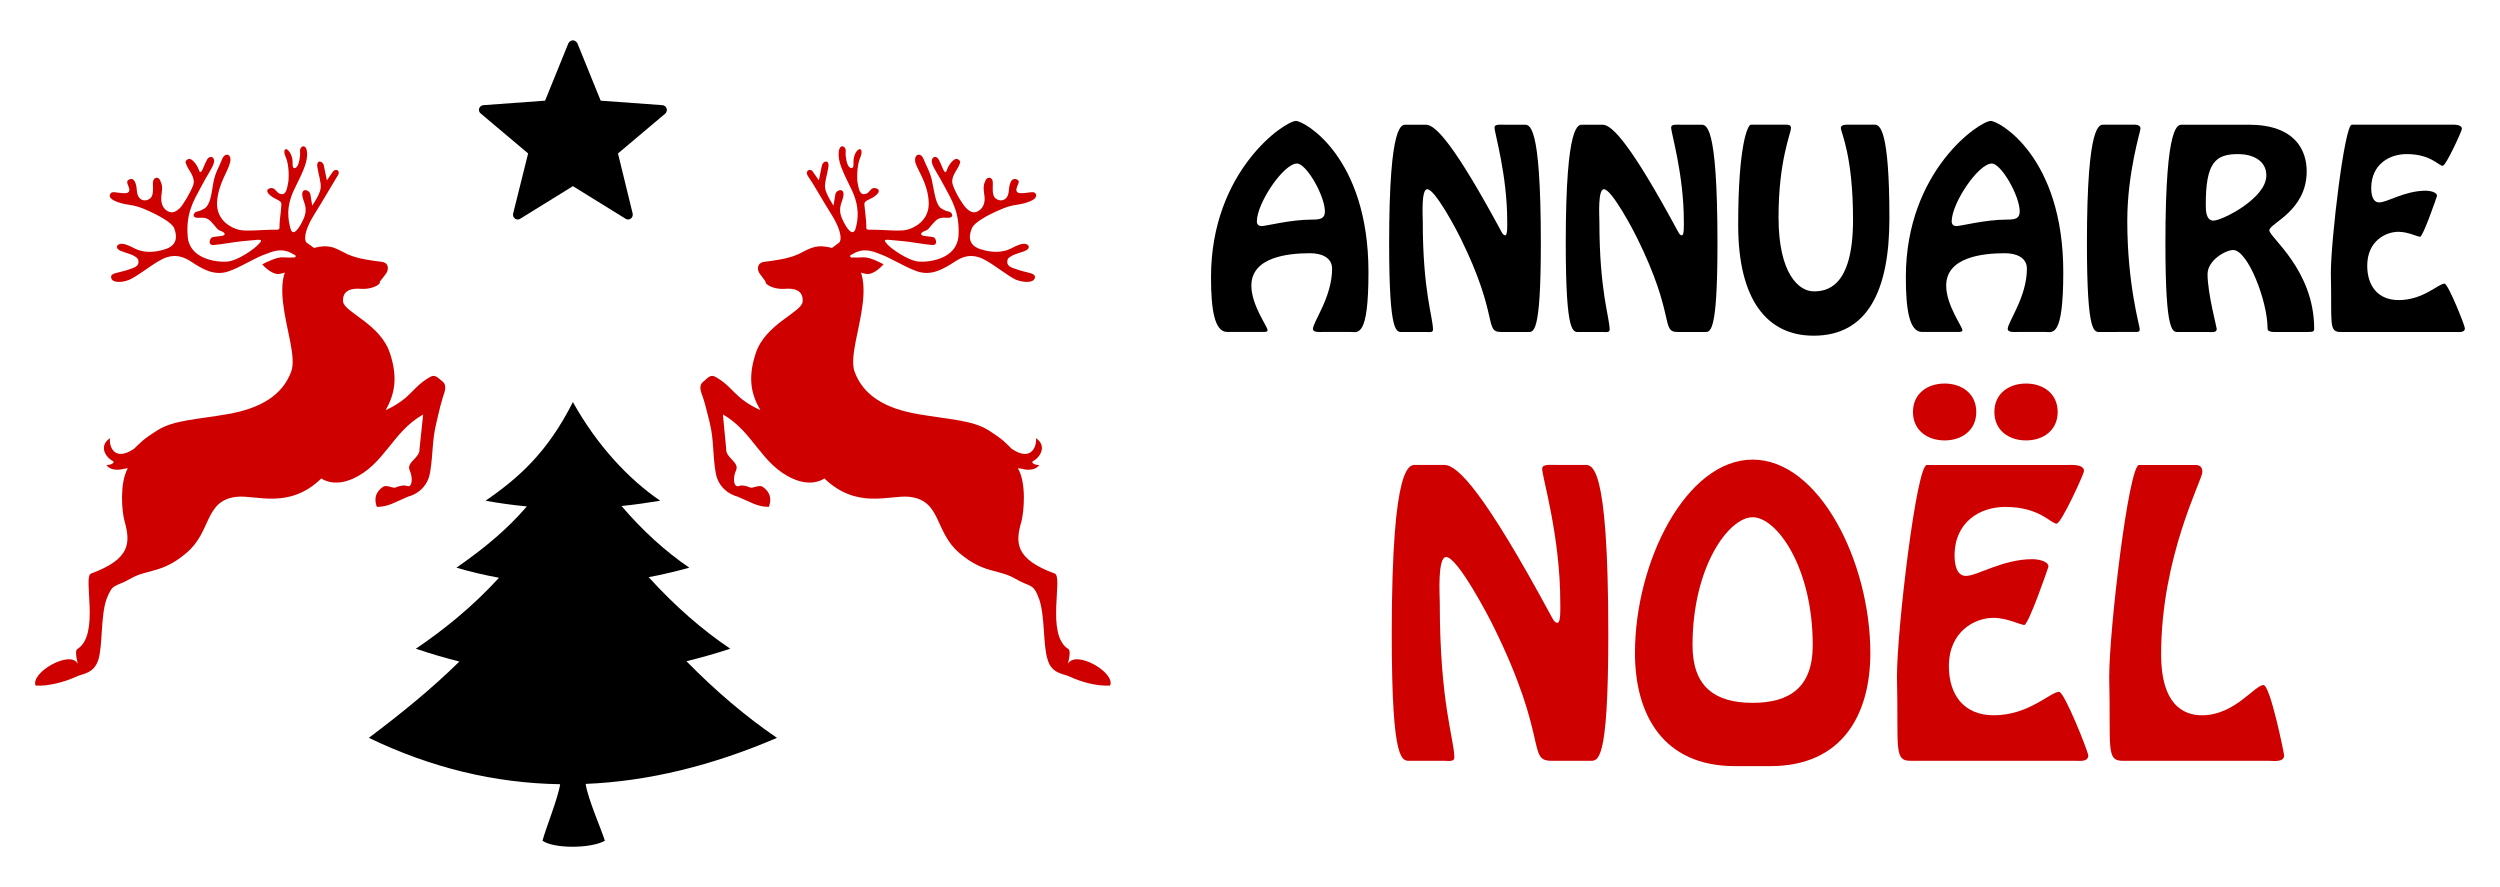
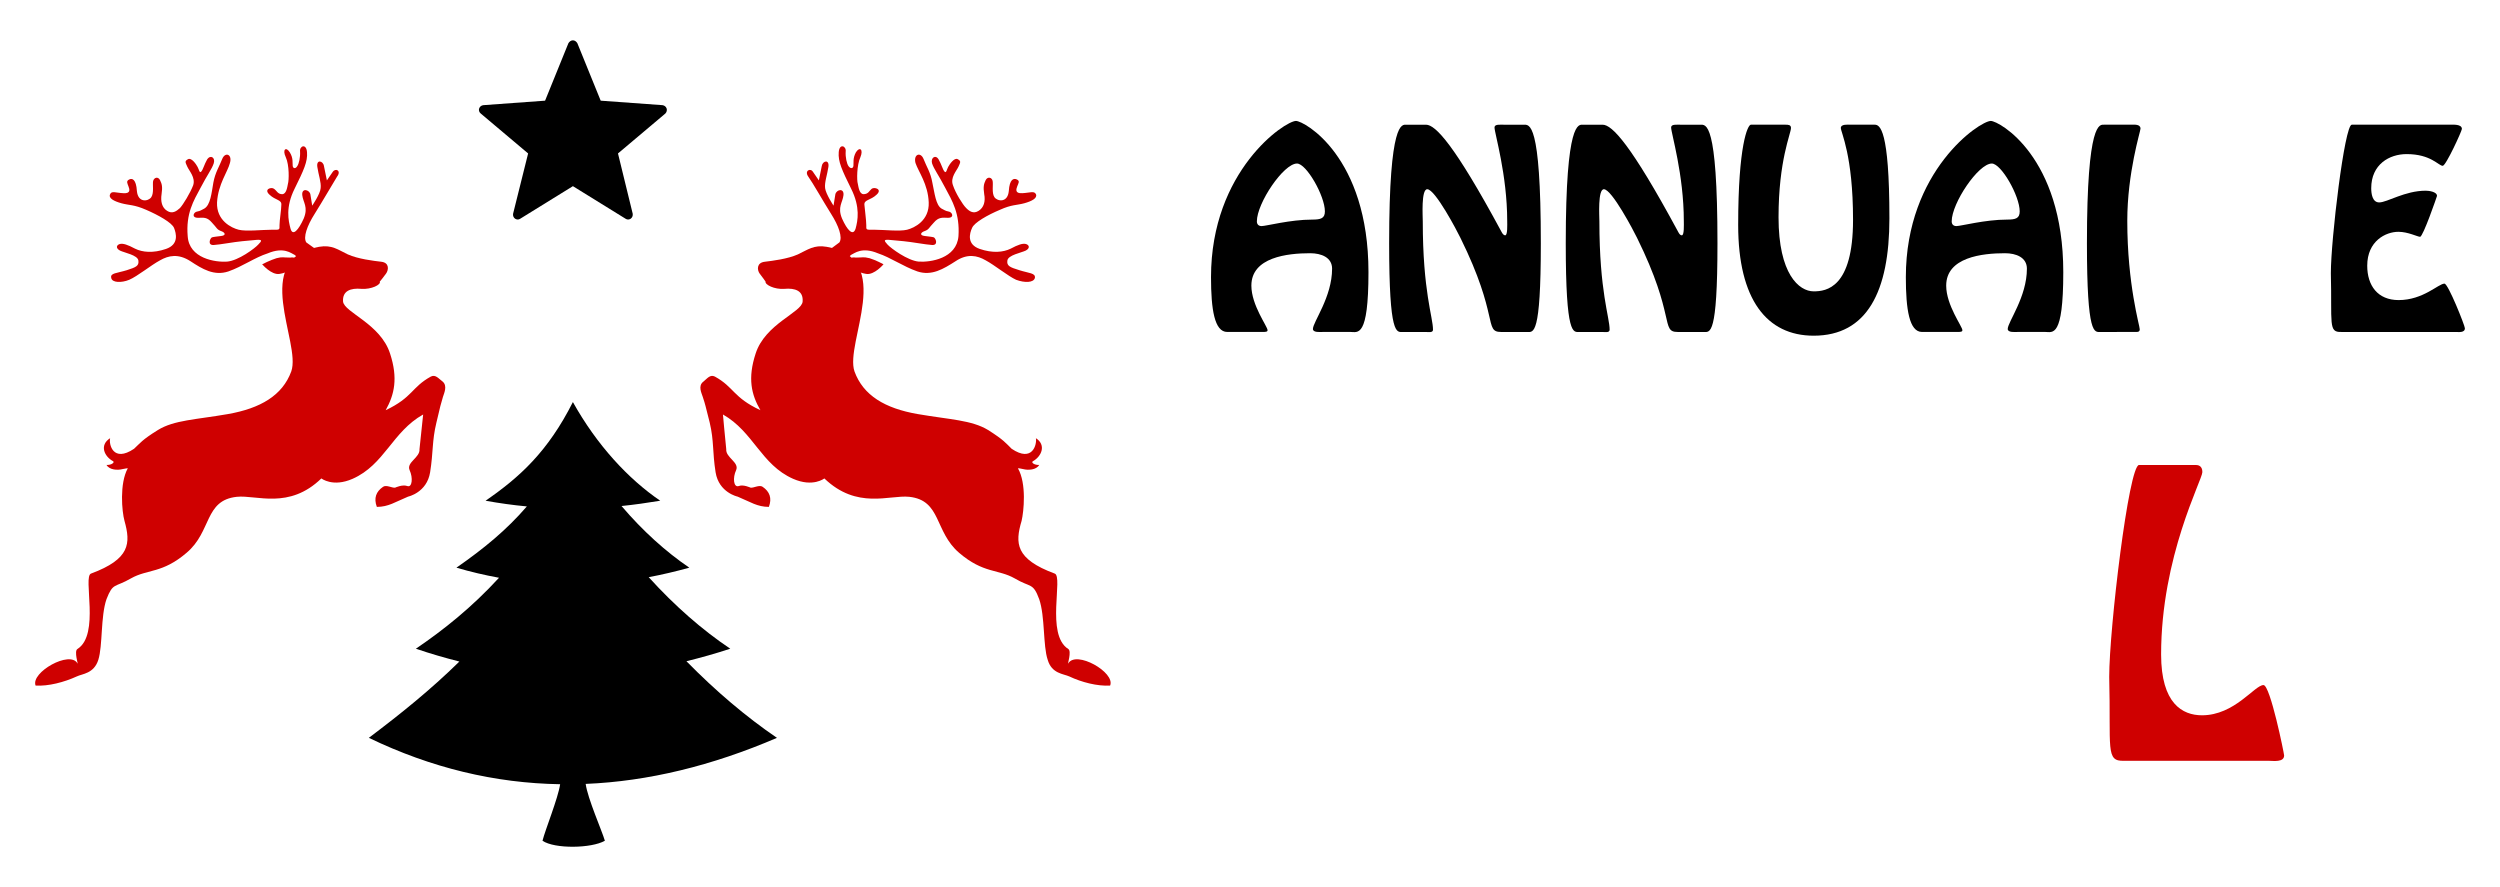
<svg xmlns="http://www.w3.org/2000/svg" version="1.1" id="Calque_1" x="0px" y="0px" width="155px" height="55px" viewBox="0 0 155 55" enable-background="new 0 0 155 55" xml:space="preserve">
  <g>
    <g>
      <g>
        <path fill-rule="evenodd" clip-rule="evenodd" d="M42.559,40.997c1.827,1.86,3.711,3.455,5.613,4.75     c-4.025,1.729-7.993,2.696-11.86,2.855c0.122,0.908,1.013,2.911,1.19,3.525c-0.831,0.476-3.112,0.515-3.867,0     c0.16-0.655,0.971-2.648,1.093-3.505c-4.048-0.065-7.992-1.012-11.86-2.876c1.964-1.479,3.825-2.975,5.613-4.73     c-0.894-0.229-1.807-0.49-2.696-0.796c1.723-1.171,3.468-2.561,5.154-4.399c-0.872-0.159-1.766-0.367-2.64-0.625     c1.688-1.174,3.097-2.326,4.366-3.798c-0.854-0.079-1.706-0.199-2.56-0.353c2.122-1.462,3.866-3.049,5.414-6.117     c1.486,2.668,3.432,4.764,5.414,6.117c-0.813,0.134-1.606,0.248-2.399,0.328c1.328,1.557,2.755,2.84,4.204,3.823     c-0.833,0.232-1.687,0.432-2.518,0.59c1.606,1.77,3.31,3.263,5.055,4.434C44.365,40.522,43.452,40.774,42.559,40.997z" />
      </g>
      <path fill-rule="evenodd" clip-rule="evenodd" d="M37.243,6.242l3.829,0.278c0.118,0.015,0.217,0.089,0.258,0.203    c0.039,0.109,0,0.238-0.08,0.317l-2.935,2.474l0.912,3.734c0.019,0.115-0.02,0.233-0.118,0.308    c-0.1,0.068-0.219,0.074-0.318,0.009l-3.271-2.023l-3.272,2.023c-0.1,0.065-0.217,0.059-0.318-0.009    c-0.099-0.075-0.139-0.193-0.118-0.308l0.931-3.734L29.808,7.04c-0.1-0.079-0.139-0.208-0.1-0.317    c0.041-0.114,0.139-0.188,0.259-0.203l3.828-0.278l1.445-3.56C35.302,2.579,35.401,2.5,35.52,2.5c0.117,0,0.217,0.079,0.277,0.182    L37.243,6.242z" />
      <g>
        <g>
          <path fill-rule="evenodd" clip-rule="evenodd" fill="#CF0000" d="M14.685,30.802c1.209-0.126,3.234,0.808,5.24-1.14      c0,0,0.706,0.565,1.935,0.025c1.982-0.874,2.462-2.917,4.375-3.988c0,0-0.157,1.514-0.227,2.151      c0.043,0.521-0.821,0.811-0.615,1.293c0.226,0.485,0.16,1.102-0.139,0.992c-0.295-0.114-0.752,0.098-0.752,0.098      c-0.181,0.038-0.546-0.195-0.751-0.052c-0.435,0.297-0.59,0.702-0.387,1.247c0.729-0.005,1.116-0.296,1.937-0.637      c0,0,1.162-0.246,1.366-1.508c0.203-1.275,0.112-1.931,0.389-3.077c0.27-1.149,0.247-1.048,0.407-1.6      c0.067-0.221,0.296-0.682-0.021-0.95c-0.252-0.183-0.435-0.456-0.73-0.309c-1.208,0.667-1.116,1.289-2.8,2.085      c0.544-0.974,0.771-1.98,0.273-3.507c-0.594-1.854-2.848-2.556-2.916-3.229c-0.049-0.666,0.477-0.848,1.134-0.787      c0.617,0.047,1.235-0.262,1.143-0.448c0,0,0.25-0.295,0.388-0.497c0.159-0.215,0.226-0.676-0.295-0.735      c-0.526-0.061-1.438-0.174-2.073-0.455c-0.614-0.289-0.98-0.609-1.779-0.472c-4.302,0.733-1.092,5.945-1.729,7.727      c-0.545,1.49-1.913,2.289-3.92,2.643c-1.979,0.346-3.345,0.369-4.348,0.99c-1.002,0.62-1.094,0.81-1.48,1.163      c-1.3,0.875-1.573-0.281-1.482-0.657c-0.681,0.429-0.364,1.135,0.183,1.427c0.116,0.066-0.091,0.248-0.407,0.232      c0.18,0.313,0.682,0.341,1,0.256c0.206-0.034,0.252-0.052,0.32-0.052c-0.525,0.952-0.365,2.693-0.206,3.262      c0.387,1.389,0.364,2.365-2.074,3.269c-0.523,0.184,0.573,3.783-0.841,4.675c-0.227,0.132,0.067,1.007,0,0.896      c-0.456-0.834-2.916,0.559-2.596,1.373C3,42.554,3.979,42.296,4.757,41.94c0.34-0.168,1.068-0.168,1.34-1.034      c0.275-0.873,0.138-2.697,0.505-3.755c0.407-1.05,0.499-0.7,1.523-1.294c1.027-0.58,1.938-0.296,3.439-1.581      C13.138,32.954,12.659,31.018,14.685,30.802z" />
          <path fill-rule="evenodd" clip-rule="evenodd" fill="#CF0000" d="M18.99,15.029c-0.203-0.313,0.044-1.026,0.524-1.778      c0.479-0.763,1.159-1.936,1.388-2.306c0.275-0.358-0.088-0.552-0.271-0.29c-0.182,0.267-0.364,0.529-0.364,0.529      s-0.117-0.568-0.183-0.893c-0.046-0.32-0.479-0.434-0.41,0.055c0.069,0.485,0.251,0.958,0.206,1.322      c-0.025,0.358-0.523,1.083-0.523,1.083s-0.07-0.399-0.114-0.706c-0.069-0.296-0.548-0.406-0.503,0.05      c0.048,0.456,0.388,0.735,0.092,1.451c-0.319,0.714-0.685,1.129-0.82,0.628c-0.135-0.5-0.318-1.327,0.252-2.471      c0.568-1.149,0.819-1.692,0.771-2.267C18.99,8.869,18.56,9.05,18.604,9.396c0.022,0.349-0.068,0.766-0.18,0.913      c-0.095,0.159-0.253,0.154-0.277-0.023c-0.022-0.176,0.048-0.479-0.182-0.843c-0.225-0.364-0.476-0.188-0.248,0.302      c0.227,0.489,0.202,1.446,0.135,1.65c-0.044,0.206-0.092,0.645-0.362,0.645c-0.277-0.006-0.321-0.21-0.504-0.336      c-0.157-0.125-0.661,0.024-0.272,0.371c0.364,0.347,0.752,0.301,0.729,0.616c0,0.307-0.113,0.962-0.113,1.269      c0,0.306,0.043,0.29-0.522,0.285c-0.55,0-1.55,0.114-2.005,0c-0.456-0.113-1.392-0.569-1.347-1.697      c0.069-1.138,0.663-1.895,0.8-2.443c0.16-0.546-0.298-0.707-0.48-0.245c-0.181,0.474-0.43,0.82-0.548,1.464      c-0.111,0.642-0.179,1.393-0.566,1.611c-0.387,0.211-0.273,0.125-0.501,0.199c-0.182,0.075-0.274,0.371,0.114,0.371      c0.362-0.011,0.567-0.051,0.865,0.296c0.316,0.331,0.296,0.421,0.546,0.518c0.272,0.086,0.365,0.273,0.023,0.313      c-0.342,0.046-0.433,0.046-0.569,0.085c-0.115,0.052-0.298,0.5,0.114,0.473c0.387-0.023,1.251-0.188,1.754-0.234      c0.523-0.051,0.546-0.051,0.909-0.085c0.365-0.021,0.32,0.063,0.091,0.296c-0.205,0.228-1.229,0.998-1.936,1.054      c-0.705,0.046-2.348-0.183-2.435-1.579c-0.117-1.4,0.362-2.191,0.795-2.993c0.409-0.793,0.707-1.168,0.821-1.527      c0.113-0.353-0.205-0.553-0.412-0.233c-0.181,0.313-0.248,0.626-0.366,0.751c-0.109,0.12-0.134-0.131-0.226-0.292      c-0.09-0.175-0.386-0.597-0.593-0.477c-0.228,0.12-0.157,0.204-0.044,0.462c0.111,0.255,0.523,0.678,0.365,1.155      c-0.183,0.478-0.616,1.19-0.82,1.412c-0.229,0.21-0.48,0.375-0.798,0.171c-0.317-0.197-0.411-0.581-0.341-1.036      c0.066-0.45,0.023-0.626-0.093-0.86c-0.113-0.24-0.365-0.188-0.431,0.046c-0.046,0.228,0.065,0.745-0.116,1.007      c-0.181,0.262-0.818,0.365-0.89-0.381c-0.044-0.74-0.296-0.814-0.478-0.718c-0.203,0.098-0.113,0.235-0.046,0.422      c0.071,0.178,0.16,0.461-0.316,0.427c-0.479-0.022-0.73-0.165-0.822,0.069c-0.112,0.24,0.229,0.425,0.708,0.557      c0.477,0.13,0.774,0.074,1.526,0.404c0.751,0.325,1.595,0.792,1.731,1.123c0.135,0.342,0.318,1.024-0.503,1.305      c-0.795,0.273-1.458,0.208-1.913-0.018c-0.454-0.241-0.75-0.348-0.956-0.286c-0.207,0.068-0.25,0.262,0.021,0.405      c0.274,0.135,1.095,0.278,1.14,0.616c0.047,0.33-0.137,0.415-0.728,0.603c-0.615,0.188-1.027,0.17-0.955,0.472      c0.045,0.307,0.636,0.318,1.112,0.121c0.504-0.212,1.367-0.917,1.914-1.208c0.522-0.301,1.139-0.432,1.89,0.057      c0.729,0.479,1.46,0.928,2.348,0.631c0.887-0.312,1.639-0.865,2.438-1.12c0.999-0.422,1.456,0,1.662,0.091      c0.206,0.097,0.501,0.966,0.501,0.966l0.936-1.229L18.99,15.029z" />
          <path fill-rule="evenodd" clip-rule="evenodd" fill="#CF0000" d="M17.988,15.97c-0.477,0-0.455-0.058-0.843,0.038      c-0.385,0.116-0.89,0.378-0.89,0.378s0.572,0.676,1.072,0.597c0.479-0.078,0.796-0.279,0.978-0.585      C18.49,16.077,18.329,15.916,17.988,15.97z" />
        </g>
        <g>
          <path fill-rule="evenodd" clip-rule="evenodd" fill="#CF0000" d="M56.371,30.802c-1.229-0.126-3.233,0.808-5.262-1.14      c0,0-0.705,0.565-1.935,0.025c-1.984-0.874-2.461-2.917-4.351-3.988c0,0,0.135,1.514,0.204,2.151      c-0.044,0.521,0.82,0.811,0.615,1.293c-0.228,0.485-0.161,1.102,0.161,0.992c0.271-0.114,0.728,0.098,0.728,0.098      c0.182,0.038,0.547-0.195,0.751-0.052c0.435,0.297,0.593,0.702,0.388,1.247c-0.729-0.005-1.116-0.296-1.937-0.637      c0,0-1.164-0.246-1.366-1.508c-0.203-1.275-0.093-1.931-0.364-3.077c-0.294-1.149-0.251-1.048-0.432-1.6      c-0.065-0.221-0.32-0.682,0.044-0.95c0.229-0.183,0.409-0.456,0.706-0.309c1.209,0.667,1.117,1.289,2.824,2.085      c-0.567-0.974-0.795-1.98-0.297-3.507c0.593-1.854,2.872-2.556,2.915-3.229c0.05-0.666-0.455-0.848-1.137-0.787      c-0.613,0.047-1.209-0.262-1.161-0.448c0,0-0.202-0.295-0.365-0.497c-0.159-0.215-0.206-0.676,0.317-0.735      c0.504-0.061,1.415-0.174,2.05-0.455c0.615-0.289,1.003-0.609,1.779-0.472c4.302,0.733,1.116,5.945,1.732,7.727      c0.544,1.49,1.887,2.289,3.915,2.643c2.004,0.346,3.348,0.369,4.37,0.99c0.98,0.62,1.097,0.81,1.459,1.163      c1.3,0.875,1.574-0.281,1.504-0.657c0.662,0.429,0.342,1.135-0.182,1.427c-0.138,0.066,0.07,0.248,0.386,0.232      c-0.179,0.313-0.681,0.341-0.999,0.256c-0.186-0.034-0.229-0.052-0.321-0.052c0.548,0.952,0.364,2.693,0.229,3.262      c-0.412,1.389-0.388,2.365,2.052,3.269c0.545,0.184-0.573,3.783,0.84,4.675c0.228,0.132-0.067,1.007,0,0.896      c0.478-0.834,2.938,0.559,2.596,1.373c-0.796,0.049-1.774-0.209-2.525-0.564c-0.365-0.168-1.095-0.168-1.345-1.034      c-0.297-0.873-0.16-2.697-0.526-3.755c-0.386-1.05-0.523-0.7-1.524-1.294c-1.025-0.58-1.938-0.296-3.438-1.581      C57.922,32.954,58.376,31.018,56.371,30.802z" />
          <path fill-rule="evenodd" clip-rule="evenodd" fill="#CF0000" d="M52.044,15.029c0.206-0.313-0.043-1.026-0.522-1.778      c-0.48-0.763-1.142-1.936-1.412-2.306c-0.252-0.358,0.137-0.552,0.295-0.29c0.182,0.267,0.364,0.529,0.364,0.529      s0.113-0.568,0.182-0.893c0.047-0.32,0.478-0.434,0.41,0.055c-0.068,0.485-0.251,0.958-0.204,1.322      c0.043,0.358,0.522,1.083,0.522,1.083s0.069-0.399,0.113-0.706c0.069-0.296,0.546-0.406,0.504,0.05      c-0.046,0.456-0.388,0.735-0.092,1.451c0.318,0.714,0.684,1.129,0.843,0.628c0.137-0.5,0.298-1.327-0.275-2.471      c-0.567-1.149-0.819-1.692-0.771-2.267c0.043-0.568,0.476-0.387,0.431-0.041c-0.023,0.349,0.068,0.766,0.181,0.913      c0.116,0.159,0.275,0.154,0.299-0.023c0.021-0.176-0.049-0.479,0.155-0.843c0.229-0.364,0.479-0.188,0.278,0.302      c-0.229,0.489-0.229,1.446-0.161,1.65c0.045,0.206,0.092,0.645,0.362,0.645c0.297-0.006,0.343-0.21,0.501-0.336      c0.161-0.125,0.686,0.024,0.297,0.371c-0.364,0.347-0.773,0.301-0.752,0.616c0.023,0.307,0.117,0.962,0.117,1.269      c0,0.306-0.046,0.29,0.521,0.285c0.571,0,1.549,0.114,2.005,0c0.456-0.113,1.391-0.569,1.345-1.697      c-0.045-1.138-0.637-1.895-0.821-2.443c-0.137-0.546,0.318-0.707,0.502-0.245c0.181,0.474,0.433,0.82,0.544,1.464      c0.141,0.642,0.209,1.393,0.572,1.611c0.387,0.211,0.273,0.125,0.501,0.199c0.183,0.075,0.274,0.371-0.091,0.371      c-0.366-0.011-0.592-0.051-0.889,0.296c-0.318,0.331-0.297,0.421-0.547,0.518c-0.274,0.086-0.363,0.273-0.021,0.313      c0.341,0.046,0.432,0.046,0.568,0.085c0.115,0.052,0.297,0.5-0.114,0.473c-0.387-0.023-1.255-0.188-1.754-0.234      c-0.524-0.051-0.546-0.051-0.911-0.085c-0.364-0.021-0.296,0.063-0.09,0.296c0.206,0.228,1.253,0.998,1.937,1.054      c0.705,0.046,2.345-0.183,2.459-1.579c0.092-1.4-0.388-2.191-0.819-2.993c-0.41-0.793-0.707-1.168-0.821-1.527      c-0.091-0.353,0.229-0.553,0.411-0.233c0.182,0.313,0.251,0.626,0.365,0.751c0.112,0.12,0.137-0.131,0.227-0.292      c0.091-0.175,0.389-0.597,0.593-0.477c0.226,0.12,0.157,0.204,0.045,0.462c-0.114,0.255-0.524,0.678-0.342,1.155      c0.158,0.478,0.594,1.19,0.819,1.412c0.207,0.21,0.455,0.375,0.774,0.171c0.318-0.197,0.432-0.581,0.343-1.036      c-0.067-0.45-0.024-0.626,0.089-0.86c0.115-0.24,0.388-0.188,0.434,0.046c0.046,0.228-0.066,0.745,0.112,1.007      c0.184,0.262,0.821,0.365,0.891-0.381c0.046-0.74,0.298-0.814,0.503-0.718c0.201,0.098,0.091,0.235,0.021,0.422      c-0.069,0.178-0.159,0.461,0.32,0.427c0.478-0.022,0.729-0.165,0.841,0.069c0.093,0.24-0.249,0.425-0.728,0.557      c-0.479,0.13-0.776,0.074-1.504,0.404c-0.774,0.325-1.594,0.792-1.73,1.123c-0.158,0.342-0.342,1.024,0.478,1.305      c0.797,0.273,1.458,0.208,1.915-0.018c0.453-0.241,0.75-0.348,0.955-0.286c0.205,0.068,0.251,0.262-0.021,0.405      c-0.273,0.135-1.095,0.278-1.139,0.616c-0.046,0.33,0.136,0.415,0.751,0.603c0.592,0.188,1,0.17,0.956,0.472      c-0.069,0.307-0.637,0.318-1.163,0.121c-0.478-0.212-1.345-0.917-1.891-1.208c-0.522-0.301-1.136-0.432-1.867,0.057      c-0.751,0.479-1.479,0.928-2.368,0.631c-0.887-0.312-1.663-0.865-2.436-1.12c-1.003-0.422-1.456,0-1.665,0.091      c-0.181,0.097-0.5,0.966-0.5,0.966l-0.911-1.229L52.044,15.029z" />
          <path fill-rule="evenodd" clip-rule="evenodd" fill="#CF0000" d="M53.066,15.97c0.458,0,0.436-0.058,0.845,0.038      c0.389,0.116,0.867,0.378,0.867,0.378s-0.57,0.676-1.069,0.597c-0.48-0.078-0.798-0.279-0.98-0.585      C52.545,16.077,52.703,15.916,53.066,15.97z" />
        </g>
      </g>
    </g>
    <g>
      <g>
        <path d="M81.987,20.582c-0.139,0-0.586,0.046-0.586-0.186c0-0.433,1.189-1.977,1.189-3.738c0-0.695-0.665-0.958-1.36-0.958     c-1.405,0-3.645,0.247-3.645,2.008c0,1.22,1.004,2.533,1.004,2.765c0,0.093-0.093,0.108-0.293,0.108h-2.209     c-0.788,0-1.004-1.39-1.004-3.398c0-6.611,4.587-9.685,5.267-9.685c0.51,0,4.495,2.209,4.495,9.375     c0,4.124-0.664,3.707-1.128,3.707H81.987z M77.926,13.724c0,0.185,0.107,0.293,0.293,0.293c0.278,0,1.776-0.402,3.136-0.402     c0.54,0,0.788-0.078,0.788-0.51c0-0.958-1.144-2.966-1.73-2.966C79.578,10.14,77.926,12.596,77.926,13.724z" />
        <path d="M93.062,20.582c-1.064,0-0.107-0.958-2.517-5.838c-0.201-0.417-1.561-3.012-2.055-3.012     c-0.386,0-0.278,1.684-0.278,1.993c0,4.355,0.634,5.931,0.634,6.719c0,0.201-0.294,0.139-0.433,0.139h-1.437     c-0.385,0-0.849,0.294-0.849-5.499c0-7.63,0.803-7.352,1.065-7.352h1.22c0.587,0,1.761,1.235,4.648,6.58     c0.046,0.078,0.124,0.278,0.263,0.278c0.155,0,0.124-0.665,0.124-0.88c0-2.888-0.787-5.453-0.787-5.807     c0-0.216,0.34-0.17,0.633-0.17h1.174c0.34,0,1.065-0.278,1.065,7.352c0,5.792-0.463,5.499-0.849,5.499H93.062z" />
        <path d="M104.014,20.582c-1.066,0-0.108-0.958-2.518-5.838c-0.201-0.417-1.562-3.012-2.054-3.012c-0.387,0-0.28,1.684-0.28,1.993     c0,4.355,0.635,5.931,0.635,6.719c0,0.201-0.294,0.139-0.433,0.139h-1.437c-0.386,0-0.85,0.294-0.85-5.499     c0-7.63,0.804-7.352,1.065-7.352h1.221c0.588,0,1.761,1.235,4.649,6.58c0.046,0.078,0.123,0.278,0.262,0.278     c0.154,0,0.123-0.665,0.123-0.88c0-2.888-0.787-5.453-0.787-5.807c0-0.216,0.34-0.17,0.634-0.17h1.174     c0.34,0,1.065-0.278,1.065,7.352c0,5.792-0.463,5.499-0.85,5.499H104.014z" />
        <path d="M116.231,7.731c0.309,0,0.912,0.247,0.912,5.807c0,4.542-1.391,7.275-4.696,7.275c-2.903,0-4.68-2.24-4.68-6.857     c0-4.943,0.588-6.225,0.788-6.225h2.146c0.155,0,0.339,0,0.339,0.201c0,0.355-0.771,1.993-0.771,5.545     c0,3.507,1.267,4.587,2.178,4.587c0.772,0,2.441-0.201,2.441-4.433c0-4.016-0.757-5.422-0.757-5.7     c0-0.247,0.446-0.201,0.587-0.201H116.231z" />
        <path d="M125.067,20.582c-0.141,0-0.588,0.046-0.588-0.186c0-0.433,1.189-1.977,1.189-3.738c0-0.695-0.664-0.958-1.359-0.958     c-1.406,0-3.645,0.247-3.645,2.008c0,1.22,1.004,2.533,1.004,2.765c0,0.093-0.094,0.108-0.294,0.108h-2.209     c-0.787,0-1.003-1.39-1.003-3.398c0-6.611,4.587-9.685,5.267-9.685c0.51,0,4.494,2.209,4.494,9.375     c0,4.124-0.663,3.707-1.127,3.707H125.067z M121.005,13.724c0,0.185,0.107,0.293,0.293,0.293c0.277,0,1.775-0.402,3.136-0.402     c0.54,0,0.787-0.078,0.787-0.51c0-0.958-1.144-2.966-1.729-2.966C122.656,10.14,121.005,12.596,121.005,13.724z" />
        <path d="M130.241,20.582c-0.387,0-0.851,0.294-0.851-5.499c0-7.63,0.804-7.352,1.065-7.352h1.669     c0.201,0,0.587-0.046,0.587,0.247c0,0.155-0.819,2.734-0.819,5.715c0,3.954,0.772,6.502,0.772,6.719     c0,0.154-0.092,0.17-0.231,0.17h-0.309H130.241z" />
-         <path d="M139.416,7.731c2.872,0,3.599,1.576,3.599,2.888c0,2.471-2.316,3.229-2.316,3.661c0,0.433,2.78,2.456,2.78,6.102     c0,0.169-0.063,0.2-0.387,0.2h-1.745c-0.279,0-0.757,0.046-0.757-0.2c0-1.746-1.235-4.881-2.132-4.881     c-0.464,0-1.59,0.633-1.59,1.498c0,1.174,0.57,3.29,0.57,3.398c0,0.263-0.386,0.186-0.541,0.186h-1.79     c-0.387,0-0.851,0.294-0.851-5.499c0-7.63,0.804-7.352,1.066-7.352H139.416z M140.513,10.882c0-0.973-0.911-1.328-1.746-1.328     c-1.405,0-2.023,0.51-2.008,3.182c0,0.325,0.016,0.942,0.479,0.942C137.764,13.677,140.513,12.303,140.513,10.882z" />
        <path d="M145.162,20.582c-0.819,0.03-0.572-0.51-0.649-3.646c0-2.069,0.85-9.205,1.298-9.205h6.085     c0.186,0,0.741-0.046,0.741,0.262c0,0.124-0.988,2.287-1.188,2.287c-0.263,0-0.727-0.726-2.239-0.726     c-1.067,0-2.194,0.633-2.194,2.116c0,0.324,0.063,0.88,0.495,0.88c0.494,0,1.591-0.727,2.888-0.727     c0.186,0,0.695,0.062,0.695,0.325c0,0.015-0.864,2.533-1.05,2.533c-0.155,0-0.742-0.309-1.345-0.309     c-0.787,0-1.931,0.571-1.931,2.101c0,1.235,0.65,2.132,1.947,2.132c1.528,0,2.471-1.02,2.842-1.02     c0.231,0,1.266,2.61,1.266,2.765c0,0.294-0.386,0.232-0.571,0.232H145.162z" />
      </g>
      <g>
-         <path fill="#CF0000" d="M96.188,47.169c-1.521,0-0.154-1.366-3.594-8.333c-0.286-0.595-2.226-4.299-2.932-4.299     c-0.551,0-0.396,2.402-0.396,2.844c0,6.217,0.903,8.466,0.903,9.589c0,0.287-0.419,0.199-0.617,0.199h-2.05     c-0.551,0-1.213,0.419-1.213-7.848c0-10.891,1.146-10.494,1.521-10.494h1.741c0.839,0,2.514,1.763,6.636,9.39     c0.066,0.11,0.176,0.397,0.375,0.397c0.22,0,0.176-0.948,0.176-1.257c0-4.122-1.124-7.782-1.124-8.289     c0-0.308,0.484-0.242,0.904-0.242h1.676c0.483,0,1.521-0.397,1.521,10.494c0,8.267-0.662,7.848-1.214,7.848H96.188z" />
-         <path fill="#CF0000" d="M107.562,47.499c-4.453,0-6.194-3.196-6.194-7.01c0-5.666,3.175-11.993,7.297-11.993     s7.296,6.327,7.296,11.993c0,3.813-1.74,7.01-6.194,7.01H107.562z M112.39,40.004c0-4.872-2.249-7.936-3.726-7.936     c-1.478,0-3.727,3.064-3.727,7.936c0,2.579,1.39,3.572,3.727,3.572C111,43.576,112.39,42.583,112.39,40.004z" />
-         <path fill="#CF0000" d="M118.537,47.169c-1.168,0.044-0.815-0.728-0.926-5.204c0-2.952,1.213-13.137,1.853-13.137h8.685     c0.265,0,1.058-0.066,1.058,0.374c0,0.177-1.41,3.263-1.696,3.263c-0.376,0-1.035-1.036-3.197-1.036     c-1.521,0-3.13,0.903-3.13,3.02c0,0.463,0.088,1.257,0.705,1.257c0.705,0,2.271-1.037,4.123-1.037     c0.264,0,0.992,0.089,0.992,0.463c0,0.022-1.235,3.616-1.499,3.616c-0.221,0-1.058-0.441-1.918-0.441     c-1.124,0-2.756,0.816-2.756,2.998c0,1.765,0.926,3.042,2.777,3.042c2.183,0,3.526-1.455,4.056-1.455     c0.331,0,1.808,3.726,1.808,3.946c0,0.419-0.551,0.331-0.815,0.331H118.537z M118.604,25.542c0-1.146,0.903-1.763,1.962-1.763     c1.058,0,1.963,0.616,1.963,1.763c0,1.147-0.905,1.764-1.963,1.764C119.507,27.306,118.604,26.689,118.604,25.542z      M123.651,25.542c0-1.146,0.903-1.763,1.963-1.763c1.058,0,1.962,0.616,1.962,1.763c0,1.147-0.904,1.764-1.962,1.764     C124.555,27.306,123.651,26.689,123.651,25.542z" />
        <path fill="#CF0000" d="M131.696,47.169c-1.168,0.044-0.815-0.728-0.925-5.204c0-2.952,1.212-13.137,1.852-13.137h3.505     c0.154,0,0.419,0.044,0.419,0.441c0,0.484-2.558,5.224-2.558,11.309c0,3.043,1.323,3.77,2.535,3.77     c2.028,0,3.262-1.874,3.813-1.874c0.419,0,1.279,4.255,1.279,4.365c0,0.44-0.684,0.331-0.948,0.331H131.696z" />
      </g>
    </g>
  </g>
</svg>